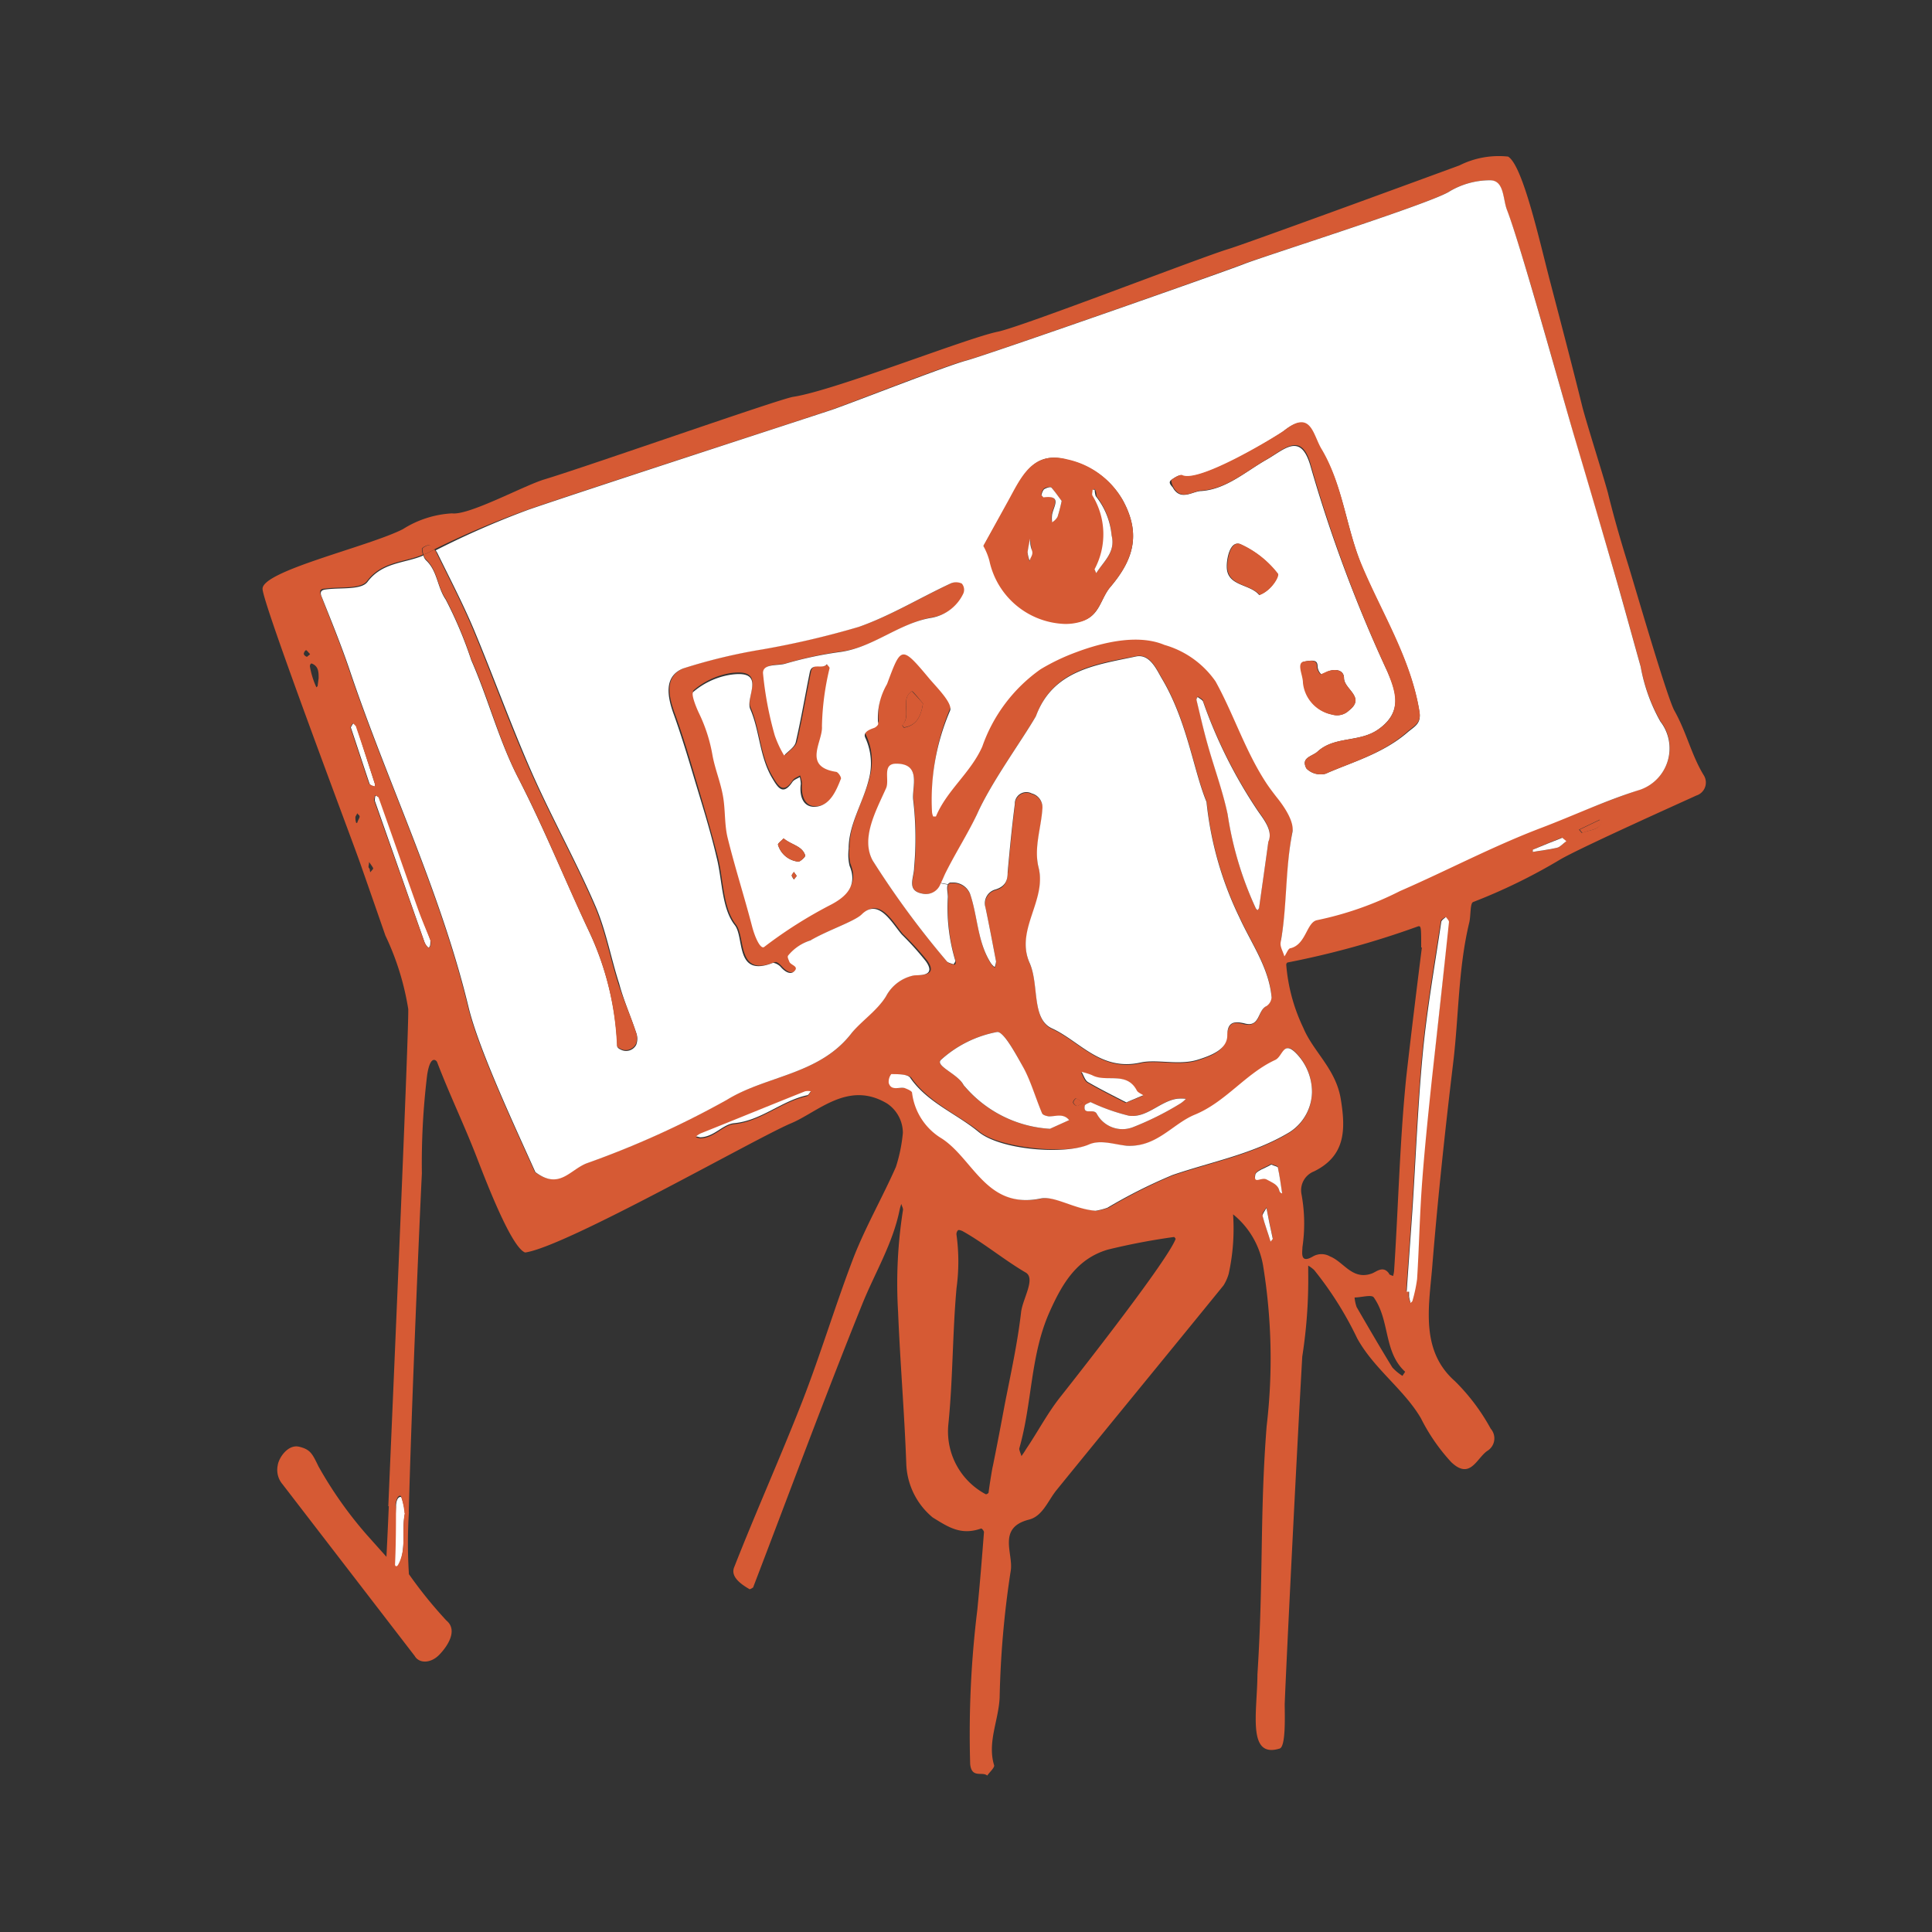
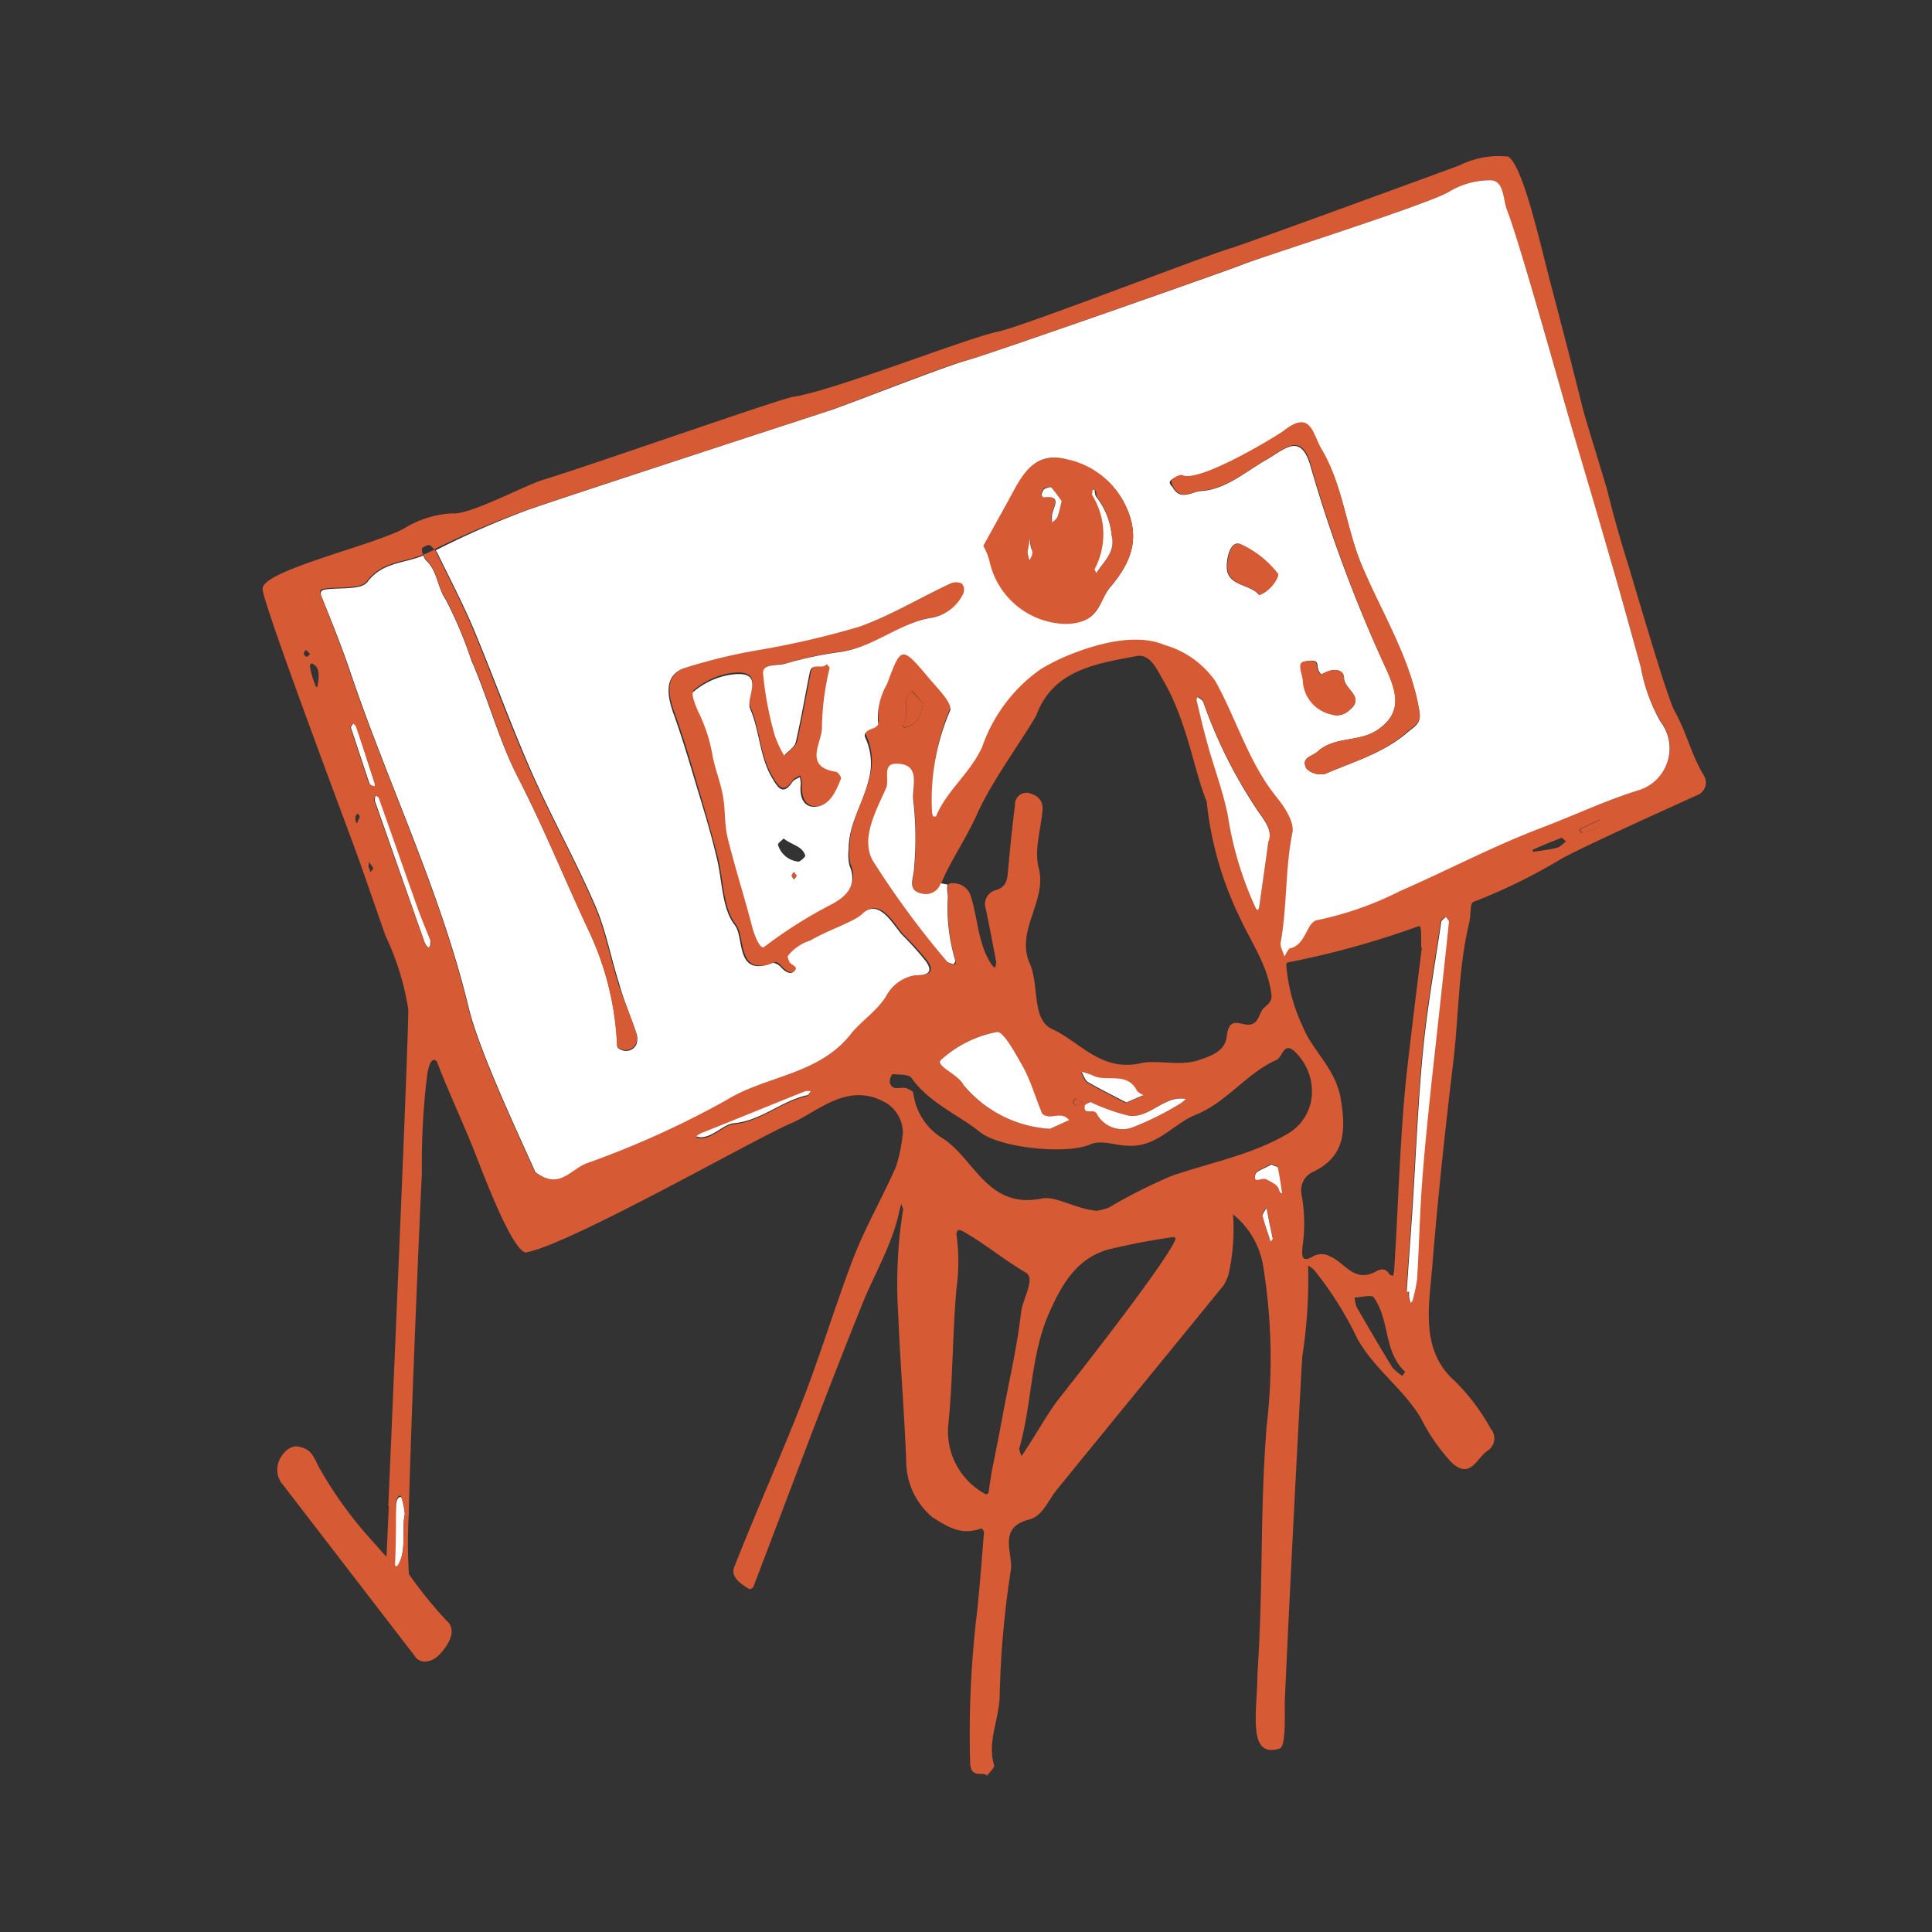
<svg xmlns="http://www.w3.org/2000/svg" viewBox="0 0 113.39 113.39">
  <rect x="0" y="0" width="113.39" height="113.39" fill="#333333" stroke="none" />
  <defs>
    <style>.cls-1{fill:#fff;}.cls-2{fill:#d65a34;}</style>
  </defs>
  <title>Plan de travail 11</title>
  <g id="Calque_0_Image" data-name="Calque 0 Image">
    <path class="cls-1" d="M23.77,88.83c-.22,1,.1,2-.35,3,0,.07,0,.18-.16.19s-.08-.07-.08-.1c0-1.14,0-2.3.06-3.45,0-.6.25-.66.32-.59A4.07,4.07,0,0,1,23.77,88.83Z" />
    <path class="cls-1" d="M22,46a.32.32,0,0,1,0,.16c-.11,0-.27-.08-.31-.16-.36-1.07-.71-2.15-1.1-3.31,0,0,.08-.15.15-.25.07.08.18.16.2.26C21.29,43.79,21.64,44.88,22,46Z" />
    <path class="cls-1" d="M25.26,55.18c0,.26,0,.4-.12.44a.88.88,0,0,1-.24-.37L22,47c0-.09,0-.21.05-.32.07.05.19.09.22.17.75,2.1,1.49,4.24,2.24,6.34C24.7,53.83,25,54.43,25.26,55.18Z" />
    <path class="cls-2" d="M22.43,51.76a0,0,0,0,0,0,0h0ZM100,45.51a.8.8,0,0,1-.44,1.18c-.58.27-6.81,3.06-8,3.76a33.4,33.4,0,0,1-5.1,2.49c-.19.07-.13.8-.23,1.21-.65,2.7-.61,5.47-.94,8.21-.48,4-.91,8-1.24,12.09-.2,2.31-.67,4.84,1.34,6.61a12,12,0,0,1,2.1,2.79.86.86,0,0,1-.21,1.31c-.63.45-1,1.71-2.11.65a11.19,11.19,0,0,1-1.78-2.58c-1-1.7-2.76-2.9-3.74-4.69a20.38,20.38,0,0,0-2.52-4,1.87,1.87,0,0,0-.35-.26c0,.14,0,.27,0,.4a29.39,29.39,0,0,1-.35,4.94C76.11,85.22,75.52,97,75.4,100c0,.67.08,2.58-.32,2.63-1.9.57-1.29-2.17-1.28-4.37.36-5.57.13-9.33.54-14.56a33.83,33.83,0,0,0-.21-9.43,4.92,4.92,0,0,0-1.76-3,12.31,12.31,0,0,1-.26,3.5,2.69,2.69,0,0,1-.3.67c-3.25,4-6.54,8-9.79,12-.51.62-.82,1.55-1.64,1.75-1.87.48-.89,2-1.06,3a55.73,55.73,0,0,0-.65,7.43c-.06,1.36-.74,2.65-.32,4,0,.15-.27.39-.41.59-.28-.26-.91.19-1-.67a59.58,59.58,0,0,1,.42-9.06c.15-1.52.27-3,.39-4.56,0-.07-.13-.23-.17-.21-1.19.42-1.93-.09-2.84-.65a4.28,4.28,0,0,1-1.55-3.16c-.11-3-.36-5.93-.48-8.89A27.68,27.68,0,0,1,53,71c0-.1-.07-.22-.1-.34a2.56,2.56,0,0,0-.1.34c-.4,2-1.47,3.73-2.21,5.58-2.22,5.5-4.27,11.06-6.39,16.59,0,0-.18.12-.21.1-.5-.29-1.13-.73-.9-1.29,1.28-3.26,2.72-6.47,4-9.74,1.08-2.78,1.94-5.65,3-8.42.71-1.82,1.7-3.54,2.49-5.33a9.23,9.23,0,0,0,.41-2,2.08,2.08,0,0,0-.92-1.72c-2.29-1.38-4.06.5-5.65,1.16-2.06.87-13.21,7.25-15.6,7.58-.8-.29-2.26-4.09-2.86-5.64-.73-1.88-1.58-3.64-2.3-5.52,0-.06-.39-.56-.59.74a42.73,42.73,0,0,0-.31,5.78c-.11,2.15-.62,13.86-.77,19.94h-.25a4.07,4.07,0,0,0-.21-1c-.07-.07-.28,0-.32.59l-.42,0c.33-7.73,1.21-28,1.17-29.18a15.8,15.8,0,0,0-1.34-4.31s-1-2.88-1.51-4.33-5.61-14.94-5.7-16,6.2-2.49,8.23-3.52a6,6,0,0,1,2.89-.93c1,.13,4.25-1.65,5.44-2,2.52-.76,13.79-4.72,14.58-4.84,2.4-.36,10.19-3.45,12-3.82,1.41-.28,11.9-4.36,13.56-4.86,1-.3,11.77-4.25,13.54-4.9a5.15,5.15,0,0,1,2.86-.52c.86.51,1.84,4.93,2.44,7.23s1.29,4.91,1.9,7.38c.2.83,1.28,4.22,1.52,5.13.35,1.43.76,2.84,1.2,4.25.55,1.81,2.21,7.53,2.68,8.49C99,43,99.26,44.3,100,45.51Zm-3.73.82a2.57,2.57,0,0,0,1.19-4,10.27,10.27,0,0,1-1.17-3.23c-.46-1.64-.91-3.29-1.38-4.94Q93.69,30,92.44,25.79c-.68-2.34-3.17-11.37-4-13.46-.24-.62-.14-1.71-1-1.75a4.65,4.65,0,0,0-2.45.7c-1.41.78-11,3.81-12.09,4.24-1.45.56-14.93,5.3-16.23,5.64s-6.46,2.39-7.89,2.89c-.79.28-15,4.88-17.83,5.87a50.61,50.61,0,0,0-5.48,2.33.67.67,0,0,0-.25-.25c-.11-.05-.47.14-.46.22a1.36,1.36,0,0,0,.06.33c-1.09.47-2.4.38-3.28,1.55-.37.5-1.63.32-2.48.45-.26,0-.33.13-.22.4.55,1.43,1.14,2.85,1.63,4.31,2.24,6.65,5.35,13,7,19.85.6,2.49,2.76,7.09,3.92,9.68,1.39,1,2-.11,3-.51a53.68,53.68,0,0,0,8.24-3.73C45,63.11,48.11,63.09,50,60.61c.54-.71,1.42-1.29,2-2.13a2.38,2.38,0,0,1,1.72-1.26c.3,0,1.35.08.71-.83A17.38,17.38,0,0,0,53,54.82c-.57-.65-1.34-2.19-2.36-1.18-.42.41-2,.93-3,1.52a2.76,2.76,0,0,0-1.32.9c0,.08,0,.25.08.36s.55.32.29.55-.57,0-.8-.25-.34-.28-.45-.24c-2.22.88-1.66-1.48-2.25-2.22-.78-1-.72-2.64-1.07-4-.42-1.63-.9-3.24-1.38-4.85-.35-1.18-.71-2.37-1.13-3.52s-.59-2.23.56-2.69a32.45,32.45,0,0,1,4.67-1.12,50.78,50.78,0,0,0,5.64-1.32c1.85-.65,3.57-1.7,5.37-2.54a.78.78,0,0,1,.67,0,.56.56,0,0,1,.09.58,2.55,2.55,0,0,1-1.88,1.43c-1.88.32-3.38,1.73-5.31,2a22.08,22.08,0,0,0-3.25.69c-.46.14-1.36,0-1.32.55a20.33,20.33,0,0,0,.69,3.66,6.29,6.29,0,0,0,.55,1.18c.23-.25.6-.47.68-.77.32-1.37.55-2.76.83-4.13.12-.58.74-.13,1-.46,0,.08.16.17.16.23a15.75,15.75,0,0,0-.45,3.42c.07.88-1.22,2.36.83,2.67.11,0,.29.27.29.39v0c-.28.72-.65,1.55-1.42,1.65s-1-.59-.94-1.34a2,2,0,0,0-.11-.46c-.15.09-.34.15-.43.28-.54.82-.84.37-1.17-.19-.77-1.27-.74-2.78-1.31-4.09-.3-.68,1-2.32-1.21-2a4.44,4.44,0,0,0-2.13,1c-.14.11.13.81.31,1.2a9.25,9.25,0,0,1,.85,2.52c.15.8.47,1.56.61,2.36s.08,1.68.28,2.48c.42,1.74,1,3.45,1.43,5.18.18.69.51,1.38.72,1.2a26.13,26.13,0,0,1,3.94-2.49c.86-.46,1.55-1.11,1.06-2.27a2.86,2.86,0,0,1-.05-1c0-1.42.86-2.72,1.19-4.1a3.59,3.59,0,0,0-.23-2.47c-.16-.32.2-.48.49-.58.11,0,.29-.17.26-.24a3.91,3.91,0,0,1,.52-2.34c.83-2.23.83-2.25,2.5-.3.5.58,1.36,1.44,1.2,1.86a13.22,13.22,0,0,0-1.06,5.94.83.83,0,0,0,.07.27s.15,0,.16,0c.64-1.54,2-2.55,2.72-4.1a9.3,9.3,0,0,1,3.42-4.54,12.29,12.29,0,0,1,2.09-1c1.57-.59,3.64-1.08,5.18-.43a5.48,5.48,0,0,1,3,2.14c1.08,2,1.76,4.16,3,6,.18.27.38.53.58.79.48.59,1.06,1.47.93,2.08-.43,2.15-.3,4.33-.69,6.46,0,.25.15.54.22.81.13-.16.22-.45.37-.48.92-.23.93-1.55,1.57-1.65a19.41,19.41,0,0,0,4.84-1.67c2.78-1.21,5.47-2.64,8.32-3.72C92.4,47.83,94.29,47,96.26,46.33ZM94,48.24a.22.22,0,0,0-.12-.13l-1.21.58c.06.07.1.13.17.2C93.31,48.68,93.83,48.75,94,48.24Zm-2.11,1.13c-.15-.13-.21-.21-.24-.2-.57.22-1.13.45-1.69.7,0,0,0,.09,0,.13.49-.08,1-.13,1.44-.25C91.58,49.7,91.73,49.51,91.93,49.37ZM87.85,51.8v0h0ZM85,54.12c0-.09-.11-.2-.18-.3-.09.08-.25.15-.26.24-.38,2.51-.82,5-1.07,7.55-.3,3.1-.42,6.22-.62,9.31-.11,1.62-.23,3.23-.34,4.85h.14c0,.1,0,.2,0,.3a3.15,3.15,0,0,0,.09.36s.09-.06.1-.1a8.63,8.63,0,0,0,.28-1.3c.12-1.92.16-3.84.3-5.75s.36-4,.57-6C84.38,60.26,84.72,57.18,85,54.12Zm-1.59,1.49c0-1.32,0-1.31-.27-1.21a51.27,51.27,0,0,1-7.58,2.09.16.16,0,0,0-.07.13,10.46,10.46,0,0,0,1,3.7c.58,1.4,1.91,2.41,2.2,4.18s.3,3.33-1.57,4.25a1.19,1.19,0,0,0-.74,1.31,9.46,9.46,0,0,1,.06,3.14c0,.29-.16,1,.62.54a1,1,0,0,1,1,0c.81.32,1.31,1.42,2.46,1,.27-.1.65-.48,1,0,0,.08.16.11.24.15a1.59,1.59,0,0,0,.06-.3c.25-3.78.33-7.57.71-11.34C82.83,60.59,83.15,58,83.45,55.61ZM82.31,80.75l.16-.24c-1.28-1.17-.88-3-1.84-4.36-.12-.19-.74,0-1.13,0a2.42,2.42,0,0,0,.12.56c.69,1.19,1.38,2.38,2.1,3.55A2.89,2.89,0,0,0,82.31,80.75ZM77,64.1a3.25,3.25,0,0,0-.86-2.23c-.81-.9-.82.16-1.23.34-1.77.8-2.91,2.48-4.74,3.22-1.35.55-2.27,1.93-4,1.81-.71,0-1.51-.37-2.19-.07-1.4.61-5.33.2-6.48-.74s-3-1.72-4-3.16c-.16-.23-.73-.19-1.12-.23a.73.73,0,0,0-.15.52c.15.49.62.22.94.3.15.06.42.17.43.28a3.64,3.64,0,0,0,1.76,2.69c1.86,1.23,2.62,4.16,5.79,3.51.82-.17,2,.63,3.22.72a3.78,3.78,0,0,0,.7-.18A30.52,30.52,0,0,1,68.8,69c2.31-.79,4.73-1.23,6.86-2.51A2.85,2.85,0,0,0,77,64.1ZM75.24,70c-.08-.5-.14-1-.25-1.51,0-.07-.19-.09-.39-.18-.31.2-.89.37-.94.63-.1.55.45.08.68.25s.66.27.74.68C75.1,70,75.18,70,75.24,70Zm-.67,2.83.13-.16c-.14-.63-.26-1.22-.37-1.81-.09.16-.27.32-.23.46C74.23,71.87,74.42,72.36,74.57,72.87Zm-.26-13.81a.67.67,0,0,0,.32-.53c-.16-1.75-1.19-3.15-1.89-4.69a20.3,20.3,0,0,1-1.92-6.76c-.76-1.82-1.13-4.74-2.63-7.25-.3-.51-.7-1.45-1.51-1.28-2.36.45-4.88.8-5.87,3.5-.79,1.38-2.62,3.87-3.46,5.76C56.8,49,56.1,50.06,55.53,51.2c-.11.21-.19.44-.3.64a.91.91,0,0,1-1.06.61c-1-.17-.5-.94-.5-1.53A19.18,19.18,0,0,0,53.62,47c-.13-.73.51-2.15-1-2.16-.86,0-.37,1-.6,1.45-.6,1.34-1.49,2.94-.78,4.24a52.29,52.29,0,0,0,4.34,5.9c.08.11.26.14.39.18s.13-.14.12-.2a10.73,10.73,0,0,1-.44-3.74c0-.24-.07-.57,0-.73a.19.19,0,0,1,.21-.1,1.07,1.07,0,0,1,1.08.65c.46,1.34.43,2.83,1.22,4.07a.88.88,0,0,0,.23.24,1.32,1.32,0,0,0,.08-.33c-.2-1.05-.4-2.11-.62-3.16a.84.84,0,0,1,.6-1.07c.55-.17.65-.5.7-1,.12-1.33.25-2.66.42-4a.68.68,0,0,1,1-.63.84.84,0,0,1,.62.86c-.07,1.18-.52,2.33-.22,3.51.48,1.93-1.39,3.64-.53,5.58.57,1.28.09,3.29,1.32,3.84,1.63.75,2.86,2.52,5.19,2,.95-.21,2.21.17,3.31-.15C71,62,71.9,61.74,72,60.82s.5-.83,1-.71C74,60.33,73.8,59.31,74.31,59.06Zm.13-9.66c.3-.65-.31-1.35-.64-1.84a28.2,28.2,0,0,1-3.19-6.38c0-.11-.21-.18-.31-.27,0,.06-.09.11-.08.16.21.87.41,1.76.66,2.64.38,1.36.88,2.7,1.17,4.08A20.27,20.27,0,0,0,73.7,53.3a.4.4,0,0,0,.11.12c0-.06.08-.1.09-.16C74.07,52,74.25,50.8,74.44,49.4Zm-.39,48.9v0h0ZM69.6,64.48a2.44,2.44,0,0,0-.54,0c-1,.16-1.76,1.14-2.81,1a11.69,11.69,0,0,1-2.25-.8c-.1.06-.33.13-.34.23-.09.57.53.12.71.46a1.71,1.71,0,0,0,2.11.79,17.47,17.47,0,0,0,2.74-1.36A1.61,1.61,0,0,0,69.6,64.48ZM69,72.71s-.06-.11-.1-.11a38.49,38.49,0,0,0-3.88.74c-1.83.54-2.68,2-3.43,3.68-1.13,2.55-1,5.31-1.77,8,0,.11.08.27.13.44.09-.13.19-.27.27-.41.68-1,1.27-2.14,2.05-3.11C63.74,80.08,68.54,73.94,69,72.71Zm-1.91-8.4c-.13-.09-.32-.16-.38-.28-.6-1.18-1.81-.48-2.66-.9a3.94,3.94,0,0,0-.61-.19c.12.2.2.5.38.6.72.42,1.49.8,2.24,1.19Zm-3.9.6c.08,0,.17-.08.36-.17a1.65,1.65,0,0,0-.41-.28.38.38,0,0,0-.17.24A.35.35,0,0,0,63.2,64.91Zm-.45.83c-.33-.41-.77-.18-1.17-.22-.16,0-.38-.08-.42-.18-.38-.9-.66-1.85-1.11-2.71s-1.16-2.13-1.54-2.06a6.75,6.75,0,0,0-3.28,1.63c-.38.35,1,.82,1.31,1.46a.39.39,0,0,0,.08.1,7.14,7.14,0,0,0,5,2.49ZM59.93,77c.1-.8.89-2,.24-2.33-1.27-.75-2.39-1.69-3.65-2.4-.09-.05-.24-.1-.29-.07a.33.33,0,0,0-.09.29,11.49,11.49,0,0,1,0,3.1c-.24,2.65-.21,5.34-.48,8a4.17,4.17,0,0,0,2.2,4.11c.06,0,.15-.06.16-.1.06-.49.23-1.52.25-1.55.25-1.23.48-2.45.71-3.68C59.33,80.59,59.72,78.82,59.93,77ZM54.17,41.29c-.17-.21-.61-.76-.65-.72-.72.47,0,1.42-.57,2,0,0,.08.14.11.14C53.76,42.58,54.05,42.09,54.17,41.29ZM47.59,64.08a.8.8,0,0,0-.34,0c-2.06.82-4.1,1.66-6.15,2.5a1.28,1.28,0,0,0-.26.17l.23.06c.85,0,1.35-.77,2-.83,1.59-.15,2.77-1.31,4.28-1.64C47.46,64.3,47.52,64.15,47.59,64.08Zm-16.86,9v0l0,0ZM25.14,55.62c.12,0,.17-.18.12-.44-.31-.75-.56-1.35-.79-2-.75-2.1-1.49-4.24-2.24-6.34,0-.08-.15-.12-.22-.17,0,.11-.08.23-.05.32l2.94,8.28A.88.88,0,0,0,25.14,55.62ZM22,46.15A.32.32,0,0,0,22,46c-.36-1.11-.71-2.2-1.09-3.3,0-.1-.13-.18-.2-.26-.07.1-.12.21-.15.25.39,1.16.74,2.24,1.1,3.31C21.7,46.07,21.86,46.11,22,46.15Zm-.23,5c.05-.07.15-.15.13-.2s-.11-.18-.24-.36c0,.19-.07.29,0,.36S21.69,51.12,21.74,51.19Zm0-.93a.2.2,0,0,0,0,0h0s0,0,0,.05Zm-.79-1.95c0-.08.08-.18.12-.3s-.1-.16-.14-.25c0,.09-.11.18-.1.25A.94.94,0,0,0,20.91,48.31Zm-2.34-8,.06-.47c0-.36,0-.7-.41-.86-.08,0-.11.14-.1.18C18.27,39.58,18.41,40,18.57,40.34Zm-.44-1.88c-.1-.1-.15-.17-.21-.22s-.16.13-.16.2.1.15.16.17S18,38.54,18.13,38.46Z" />
    <path class="cls-1" d="M97.45,42.35a2.57,2.57,0,0,1-1.19,4c-2,.62-3.86,1.5-5.78,2.23-2.85,1.08-5.54,2.51-8.32,3.72A19.41,19.41,0,0,1,77.32,54c-.64.1-.65,1.42-1.57,1.65-.15,0-.24.32-.37.48-.07-.27-.26-.56-.22-.81.39-2.13.26-4.31.69-6.46.13-.61-.45-1.49-.93-2.08-.2-.26-.4-.52-.58-.79-1.25-1.89-1.93-4.07-3-6a5.48,5.48,0,0,0-3-2.14c-1.54-.65-3.61-.16-5.18.43a12.29,12.29,0,0,0-2.09,1,9.3,9.3,0,0,0-3.42,4.54c-.69,1.55-2.08,2.56-2.72,4.1,0,0-.16,0-.16,0a.83.83,0,0,1-.07-.27,13.22,13.22,0,0,1,1.06-5.94c.16-.42-.7-1.28-1.2-1.86-1.67-2-1.67-1.93-2.5.3a3.91,3.91,0,0,0-.52,2.34c0,.07-.15.21-.26.24-.29.1-.65.26-.49.58A3.59,3.59,0,0,1,51,45.71c-.33,1.38-1.2,2.68-1.19,4.1a2.86,2.86,0,0,0,.05,1c.49,1.16-.2,1.81-1.06,2.27a26.13,26.13,0,0,0-3.94,2.49c-.21.18-.54-.51-.72-1.2-.45-1.73-1-3.44-1.43-5.18-.2-.8-.13-1.65-.28-2.48s-.46-1.56-.61-2.36A9.25,9.25,0,0,0,41,41.81c-.18-.39-.45-1.09-.31-1.2a4.44,4.44,0,0,1,2.13-1c2.24-.35.91,1.29,1.21,2,.57,1.31.54,2.82,1.31,4.09.33.56.63,1,1.17.19.09-.13.28-.19.43-.28A2,2,0,0,1,47,46c-.1.75.15,1.45.94,1.34s1.14-.93,1.42-1.65v0c0-.12-.18-.38-.29-.39-2-.31-.76-1.79-.83-2.67a15.75,15.75,0,0,1,.45-3.42c0-.06-.11-.15-.16-.23-.25.33-.87-.12-1,.46-.28,1.37-.51,2.76-.83,4.13-.08.3-.45.52-.68.77a6.29,6.29,0,0,1-.55-1.18,20.33,20.33,0,0,1-.69-3.66c0-.57.86-.41,1.32-.55a22.08,22.08,0,0,1,3.25-.69c1.93-.28,3.43-1.69,5.31-2a2.55,2.55,0,0,0,1.88-1.43.56.56,0,0,0-.09-.58.78.78,0,0,0-.67,0c-1.8.84-3.52,1.89-5.37,2.54a50.78,50.78,0,0,1-5.64,1.32,32.45,32.45,0,0,0-4.67,1.12c-1.15.46-.94,1.64-.56,2.69s.78,2.34,1.13,3.52c.48,1.61,1,3.22,1.38,4.85.35,1.34.29,3,1.07,4,.59.74,0,3.1,2.25,2.22.11,0,.34.11.45.24s.51.54.8.25-.21-.35-.29-.55-.12-.28-.08-.36a2.76,2.76,0,0,1,1.32-.9c1-.59,2.57-1.11,3-1.52,1-1,1.79.53,2.36,1.18a17.38,17.38,0,0,1,1.41,1.57c.64.91-.41.79-.71.83A2.38,2.38,0,0,0,52,58.48c-.53.84-1.41,1.42-2,2.13-1.89,2.48-5,2.5-7.34,3.94a53.68,53.68,0,0,1-8.24,3.73c-1,.4-1.6,1.56-3,.51-1.16-2.59-3.32-7.19-3.92-9.68-1.66-6.87-4.77-13.2-7-19.85C20,37.8,19.42,36.38,18.87,35c-.11-.27,0-.37.22-.4.85-.13,2.11.05,2.48-.45.88-1.17,2.19-1.08,3.28-1.55a.6.6,0,0,0,.18.31c.65.63.63,1.55,1.13,2.28a24.05,24.05,0,0,1,1.5,3.56c1,2.27,1.61,4.7,2.77,6.94,1.54,3,2.78,6.09,4.21,9.12a17.51,17.51,0,0,1,1.59,6.63.36.36,0,0,0,.18.15.67.67,0,0,0,.93-.27,1,1,0,0,0,0-.7c-.33-1-.74-1.91-1-2.89-.49-1.52-.77-3.12-1.4-4.57-1.15-2.66-2.58-5.21-3.75-7.87s-2.23-5.59-3.39-8.37c-.63-1.49-1.38-2.93-2.09-4.38a1.16,1.16,0,0,0-.14-.24A50.61,50.61,0,0,1,31,29.92c2.88-1,17-5.59,17.83-5.87,1.43-.5,6.66-2.56,7.89-2.89s14.78-5.08,16.23-5.64C74,15.09,83.61,12.06,85,11.28a4.65,4.65,0,0,1,2.45-.7c.85,0,.75,1.13,1,1.75.81,2.09,3.3,11.12,4,13.46q1.25,4.2,2.46,8.39c.47,1.65.92,3.3,1.38,4.94A10.27,10.27,0,0,0,97.45,42.35ZM82.59,43c.41-.36.83-.5.72-1.2-.5-3.09-2.19-5.75-3.37-8.55C79,31,78.83,28.5,77.55,26.41c-.53-.85-.61-2.38-2.2-1.12-.27.23-4.94,3.12-6,2.62-.14-.06-.44.13-.62.27s0,.31.11.44a.78.78,0,0,0,.14.2c.45.5,1.08,0,1.52,0,1.46-.1,2.6-1.14,3.83-1.84,1.06-.6,2-1.63,2.58.36A83.48,83.48,0,0,0,81.42,39.4c.51,1.16.94,2.37-.53,3.41-1.11.78-2.55.38-3.56,1.3-.27.25-.84.33-.74.77a.64.64,0,0,0,.1.24,1.18,1.18,0,0,0,1.11.29C79.31,44.74,81.13,44.25,82.59,43ZM79.17,41.7c1-.78-.28-1.24-.29-1.9,0-.48-.5-.57-.95-.39-.14.06-.35.2-.38.17a.72.72,0,0,1-.22-.45c0-.33-.13-.44-.82-.29-.38.15,0,.79,0,1.23a2.12,2.12,0,0,0,1.7,1.87A1,1,0,0,0,79.17,41.7ZM73.9,34.92c.71-.24,1.2-1.13,1.07-1.26a5.76,5.76,0,0,0-2.2-1.73c-.59-.2-.78.88-.77,1.33C72,34.42,73.35,34.25,73.9,34.92Zm-8.75-.45c1.33-1.56,1.85-3.06.77-5.07A4.93,4.93,0,0,0,62.68,27C60.61,26.39,60,28,59.19,29.43L57.75,32a3.7,3.7,0,0,1,.36.88,4.69,4.69,0,0,0,4.43,3.7,3.11,3.11,0,0,0,1-.15C64.54,36.12,64.6,35.13,65.15,34.47ZM46.86,50.57c.1,0,.42-.28.4-.36-.18-.57-.79-.61-1.27-1-.13.14-.35.29-.33.37A1.39,1.39,0,0,0,46.86,50.57Zm-.1.84-.17-.24c0,.07-.13.14-.12.22s.08.15.12.23Z" />
    <path class="cls-2" d="M93.92,48.11a.22.22,0,0,1,.12.13c-.21.51-.73.44-1.16.65-.07-.07-.11-.13-.17-.2Z" />
-     <path class="cls-1" d="M91.69,49.17s.09.07.24.2c-.2.14-.35.33-.53.38-.48.12-1,.17-1.44.25,0,0,0-.12,0-.13C90.56,49.62,91.12,49.39,91.69,49.17Z" />
    <path class="cls-1" d="M84.86,53.82c.07.1.19.21.18.3-.32,3.06-.66,6.14-1,9.2-.21,2-.42,4-.57,6s-.18,3.83-.3,5.75a8.63,8.63,0,0,1-.28,1.3s-.07.07-.1.1a3.15,3.15,0,0,1-.09-.36c0-.1,0-.2,0-.3h-.14c.11-1.62.23-3.23.34-4.85.2-3.09.32-6.21.62-9.31.25-2.53.69-5,1.07-7.55C84.61,54,84.77,53.9,84.86,53.82Z" />
    <path class="cls-2" d="M83.31,41.75c.11.7-.31.84-.72,1.2-1.46,1.3-3.28,1.79-4.79,2.46a1.18,1.18,0,0,1-1.11-.29.64.64,0,0,1-.1-.24c-.1-.44.47-.52.74-.77,1-.92,2.45-.52,3.56-1.3,1.47-1,1-2.25.53-3.41a83.48,83.48,0,0,1-4.48-12.09c-.53-2-1.52-1-2.58-.36-1.23.7-2.37,1.74-3.83,1.84-.44,0-1.07.53-1.52,0a.78.78,0,0,1-.14-.2c-.08-.13-.16-.41-.11-.44s.48-.33.62-.27c1,.5,5.7-2.39,6-2.62,1.59-1.26,1.67.27,2.2,1.12C78.83,28.5,79,31,79.94,33.2,81.12,36,82.81,38.66,83.31,41.75Z" />
    <path class="cls-2" d="M78.88,39.8c0,.66,1.31,1.12.29,1.9a1,1,0,0,1-1,.24,2.12,2.12,0,0,1-1.7-1.87c0-.44-.36-1.08,0-1.23.69-.15.83,0,.82.29a.72.72,0,0,0,.22.45s.24-.11.38-.17C78.38,39.23,78.87,39.32,78.88,39.8Z" />
-     <path class="cls-1" d="M76.12,61.87A3.25,3.25,0,0,1,77,64.1a2.85,2.85,0,0,1-1.32,2.35c-2.13,1.28-4.55,1.72-6.86,2.51A30.52,30.52,0,0,0,65,70.88a3.78,3.78,0,0,1-.7.18c-1.24-.09-2.4-.89-3.22-.72-3.17.65-3.93-2.28-5.79-3.51a3.64,3.64,0,0,1-1.76-2.69c0-.11-.28-.22-.43-.28-.32-.08-.79.19-.94-.3a.73.73,0,0,1,.15-.52c.39,0,1,0,1.12.23,1,1.44,2.69,2.08,4,3.16s5.08,1.35,6.48.74c.68-.3,1.48,0,2.19.07,1.77.12,2.69-1.26,4-1.81,1.83-.74,3-2.42,4.74-3.22C75.3,62,75.31,61,76.12,61.87Z" />
    <path class="cls-1" d="M75,68.53c.11.5.17,1,.25,1.51-.06,0-.14-.07-.16-.13-.08-.41-.44-.5-.74-.68s-.78.3-.68-.25c0-.26.63-.43.94-.63C74.8,68.44,75,68.46,75,68.53Z" />
    <path class="cls-2" d="M75,33.66c.13.13-.36,1-1.07,1.26-.55-.67-1.87-.5-1.9-1.66,0-.45.18-1.53.77-1.33A5.76,5.76,0,0,1,75,33.66Z" />
    <path class="cls-1" d="M74.7,72.71l-.13.16c-.15-.51-.34-1-.47-1.51,0-.14.14-.3.23-.46C74.44,71.49,74.56,72.08,74.7,72.71Z" />
-     <path class="cls-1" d="M74.63,58.53a.67.67,0,0,1-.32.53c-.51.25-.36,1.27-1.28,1-.54-.12-1-.13-1,.71s-1,1.2-1.78,1.44c-1.1.32-2.36-.06-3.31.15-2.33.52-3.56-1.25-5.19-2-1.23-.55-.75-2.56-1.32-3.84-.86-1.94,1-3.65.53-5.58-.3-1.18.15-2.33.22-3.51a.84.84,0,0,0-.62-.86.68.68,0,0,0-1,.63c-.17,1.32-.3,2.65-.42,4,0,.49-.15.82-.7,1a.84.84,0,0,0-.6,1.07c.22,1.05.42,2.11.62,3.16a1.32,1.32,0,0,1-.08.33.88.88,0,0,1-.23-.24c-.79-1.24-.76-2.73-1.22-4.07a1.07,1.07,0,0,0-1.08-.65.19.19,0,0,0-.21.1l-.42-.08c.11-.2.19-.43.3-.64.57-1.14,1.27-2.23,1.82-3.39.84-1.89,2.67-4.38,3.46-5.76,1-2.7,3.51-3,5.87-3.5.81-.17,1.21.77,1.51,1.28,1.5,2.51,1.87,5.43,2.63,7.25a20.3,20.3,0,0,0,1.92,6.76C73.44,55.38,74.47,56.78,74.63,58.53Z" />
    <path class="cls-1" d="M73.8,47.56c.33.49.94,1.19.64,1.84-.19,1.4-.37,2.63-.54,3.86,0,.06-.06.1-.09.16a.4.4,0,0,1-.11-.12,20.27,20.27,0,0,1-1.65-5.51c-.29-1.38-.79-2.72-1.17-4.08-.25-.88-.45-1.77-.66-2.64,0,0,0-.1.08-.16.1.09.27.16.31.27A28.2,28.2,0,0,0,73.8,47.56Z" />
    <path class="cls-1" d="M69.06,64.49a2.44,2.44,0,0,1,.54,0,1.61,1.61,0,0,1-.38.31,17.47,17.47,0,0,1-2.74,1.36,1.71,1.71,0,0,1-2.11-.79c-.18-.34-.8.11-.71-.46,0-.1.24-.17.34-.23a11.69,11.69,0,0,0,2.25.8C67.3,65.63,68.06,64.65,69.06,64.49Z" />
    <path class="cls-1" d="M66.72,64c.06.12.25.19.38.28l-1,.42c-.75-.39-1.52-.77-2.24-1.19-.18-.1-.26-.4-.38-.6a3.94,3.94,0,0,1,.61.19C64.91,63.55,66.12,62.85,66.72,64Z" />
    <path class="cls-2" d="M65.92,29.4c1.08,2,.56,3.51-.77,5.07-.55.66-.61,1.65-1.65,2a3.11,3.11,0,0,1-1,.15,4.69,4.69,0,0,1-4.43-3.7,3.7,3.7,0,0,0-.36-.88l1.44-2.61c.77-1.39,1.42-3,3.49-2.47A4.93,4.93,0,0,1,65.92,29.4Zm-1.58,4.24c.42-.69,1.15-1.18.9-2.22a4.28,4.28,0,0,0-.89-2.3c0-.25-.06-.32-.08-.39s-.1,0-.11.06-.09.22,0,.3a4.35,4.35,0,0,1,.12,4.32Zm-2.27-3.31a9.38,9.38,0,0,0,.24-.93c-.19-.25-.39-.55-.63-.82-.06,0-.31,0-.43.11a.71.71,0,0,0-.14.33s.08.14.11.14c1.12-.11.6.55.51,1a1.78,1.78,0,0,0,0,.46A.89.89,0,0,0,62.07,30.33Zm-1.51,2c-.05-.27-.07-.47-.1-.67a7.32,7.32,0,0,0-.15.79,1.82,1.82,0,0,0,.12.5C60.48,32.69,60.52,32.45,60.56,32.29Z" />
    <path class="cls-1" d="M65.24,31.42c.25,1-.48,1.53-.9,2.22l-.1-.23a4.35,4.35,0,0,0-.12-4.32c-.05-.08,0-.2,0-.3s.08,0,.11-.06,0,.14.08.39A4.28,4.28,0,0,1,65.24,31.42Z" />
    <path class="cls-2" d="M63.56,64.74c-.19.09-.28.18-.36.17A.35.35,0,0,1,63,64.7a.38.38,0,0,1,.17-.24A1.65,1.65,0,0,1,63.56,64.74Z" />
    <path class="cls-1" d="M61.58,65.52c.4,0,.84-.19,1.17.22l-1.13.51a7.14,7.14,0,0,1-5-2.49.39.39,0,0,1-.08-.1c-.34-.64-1.69-1.11-1.31-1.46a6.75,6.75,0,0,1,3.28-1.63c.38-.07,1.11,1.29,1.54,2.06s.73,1.81,1.11,2.71C61.2,65.44,61.42,65.51,61.58,65.52Z" />
    <path class="cls-1" d="M62.31,29.4a9.38,9.38,0,0,1-.24.93.89.89,0,0,1-.32.32,1.78,1.78,0,0,1,0-.46c.09-.48.61-1.14-.51-1,0,0-.11-.1-.11-.14a.71.71,0,0,1,.14-.33c.12-.08.37-.16.43-.11C61.92,28.85,62.12,29.15,62.31,29.4Z" />
    <path class="cls-1" d="M60.46,31.62c0,.2,0,.4.1.67s-.08.4-.13.62a1.82,1.82,0,0,1-.12-.5A7.32,7.32,0,0,1,60.46,31.62Z" />
    <path class="cls-1" d="M56.07,56.39c0,.06-.1.22-.12.2s-.31-.07-.39-.18a52.29,52.29,0,0,1-4.34-5.9c-.71-1.3.18-2.9.78-4.24.23-.49-.26-1.45.6-1.45,1.53,0,.89,1.43,1,2.16a19.18,19.18,0,0,1,.05,3.94c0,.59-.48,1.36.5,1.53a.91.91,0,0,0,1.06-.61l.42.08c-.09.16,0,.49,0,.73A10.73,10.73,0,0,0,56.07,56.39Z" />
    <path class="cls-2" d="M53.52,40.57s.48.51.65.72c-.12.8-.41,1.29-1.11,1.4,0,0-.11-.13-.11-.14C53.54,42,52.8,41,53.52,40.57Z" />
    <path class="cls-1" d="M47.25,64.05a.8.8,0,0,1,.34,0c-.07.07-.13.22-.22.23-1.51.33-2.69,1.49-4.28,1.64-.67.06-1.17.81-2,.83l-.23-.06a1.28,1.28,0,0,1,.26-.17C43.15,65.71,45.19,64.87,47.25,64.05Z" />
-     <path class="cls-2" d="M47.26,50.21c0,.08-.3.38-.4.36a1.39,1.39,0,0,1-1.2-1c0-.08.2-.23.33-.37C46.47,49.6,47.08,49.64,47.26,50.21Z" />
    <path class="cls-2" d="M46.59,51.17l.17.24-.17.21c0-.08-.12-.15-.12-.23S46.55,51.24,46.59,51.17Z" />
    <path class="cls-2" d="M37.32,60.57a1,1,0,0,1,0,.7.67.67,0,0,1-.93.27.36.36,0,0,1-.18-.15,17.51,17.51,0,0,0-1.59-6.63c-1.43-3-2.67-6.16-4.21-9.12C29.27,43.4,28.69,41,27.66,38.7a24.05,24.05,0,0,0-1.5-3.56c-.5-.73-.48-1.65-1.13-2.28a.6.6,0,0,1-.18-.31l.19-.07.46-.23a1.16,1.16,0,0,1,.14.24c.71,1.45,1.46,2.89,2.09,4.38,1.16,2.78,2.17,5.62,3.39,8.37s2.6,5.21,3.75,7.87c.63,1.45.91,3,1.4,4.57C36.58,58.66,37,59.6,37.32,60.57Z" />
    <path class="cls-2" d="M26.2,95.11c.67.55.11,1.46-.41,2s-1.2.52-1.45.08L16.58,87.11A1.3,1.3,0,0,1,16.3,86c.06-.44.6-1.25,1.26-1.09s.77.41,1.13,1.15a23.57,23.57,0,0,0,2.82,4l1.17,1.31s.06-1.13.14-3l.42,0c0,1.15,0,2.31-.06,3.45,0,0,0,.1.08.1s.12-.12.16-.19c.45-.93.13-1.94.35-3H24a28.61,28.61,0,0,0,0,3.66A25.73,25.73,0,0,0,26.2,95.11Zm-9.29-8.2v0h0l0,0Z" />
-     <path class="cls-2" d="M25.5,32.25l-.46.23-.19.07a1.36,1.36,0,0,1-.06-.33c0-.08.35-.27.46-.22A.67.67,0,0,1,25.5,32.25Z" />
    <path class="cls-2" d="M22.43,51.76l0,0h0A0,0,0,0,1,22.43,51.76Z" />
  </g>
</svg>